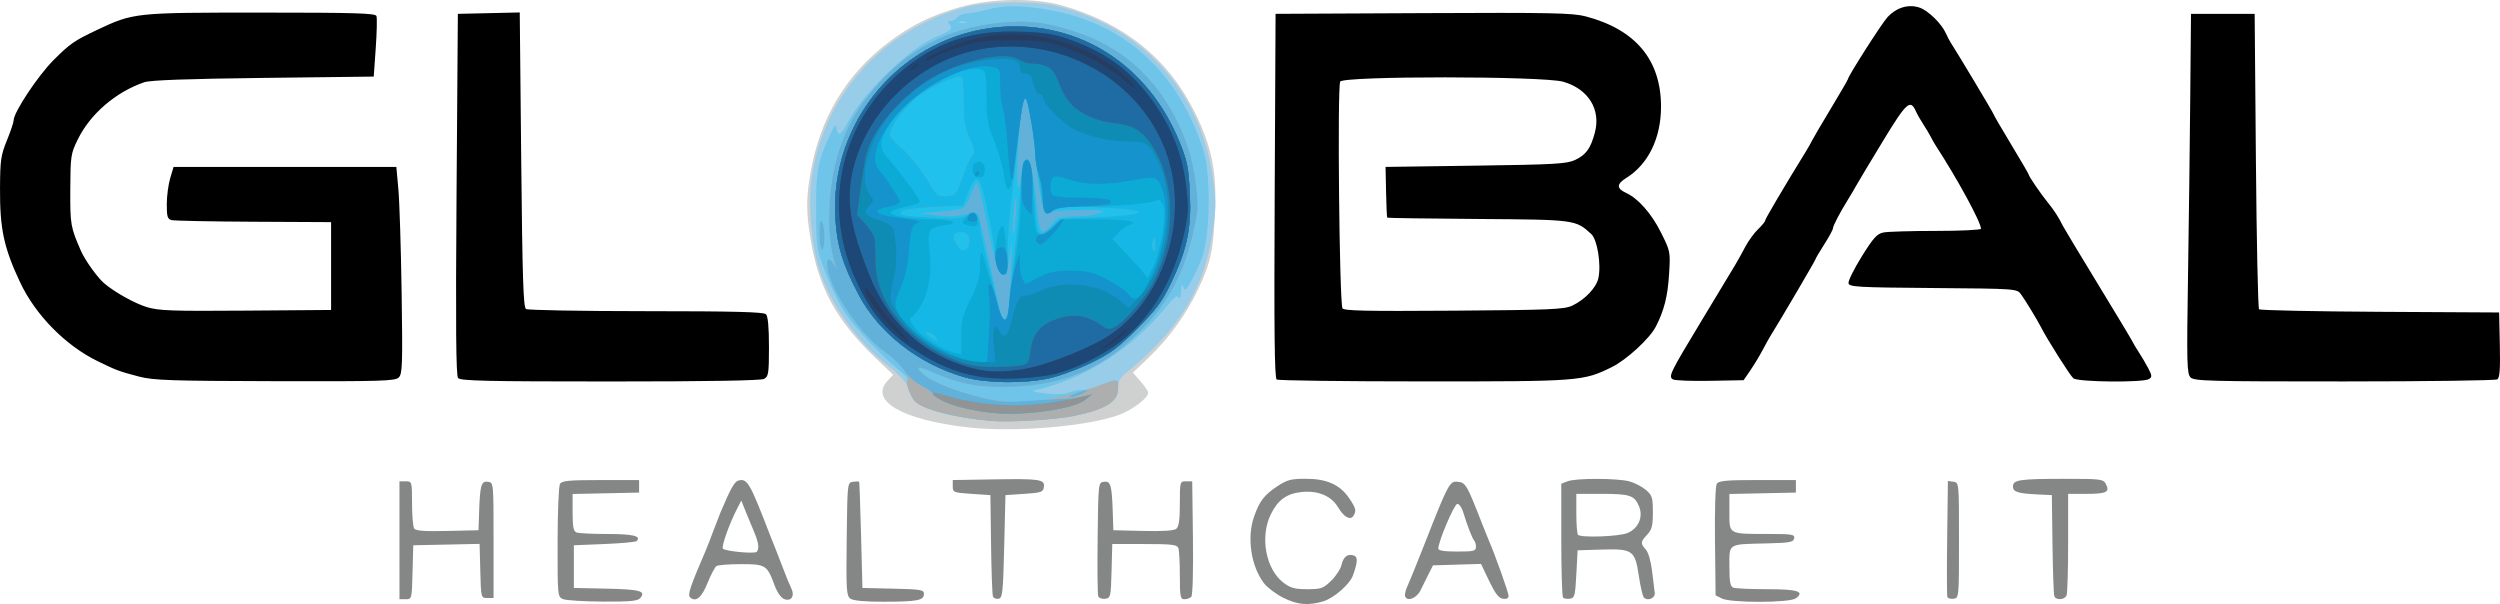
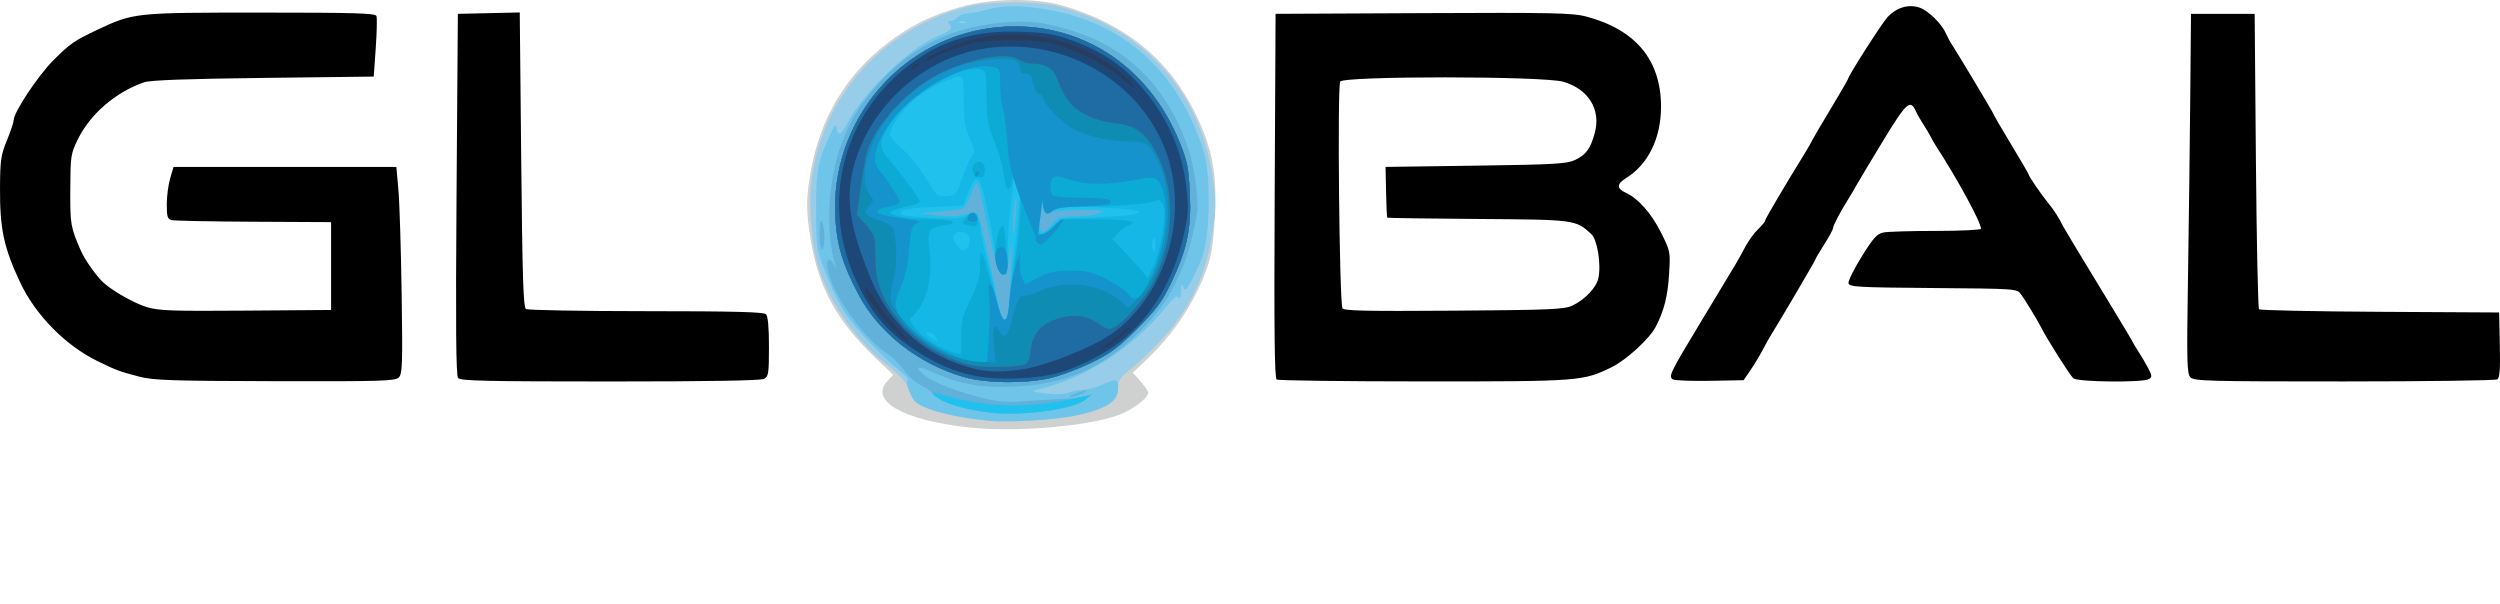
<svg xmlns="http://www.w3.org/2000/svg" id="svg8" version="1.1" viewBox="0 0 351.469 84.922" height="100%" width="100%">
  <defs id="defs2" />
  <g transform="translate(83.739,-166.339)" id="layer1">
    <g transform="translate(-21.472,180.847)" id="g4592">
      <path id="path4628" d="M 73.796,45.571 C 64.533,44.522 59.888,41.814 62.529,39.003 L 63.297,38.185 60.811,35.805 C 55.316,30.545 52.843,26.024 51.692,19.137 51.054,15.324 51.053,13.324 51.688,9.716 53.032,2.083 56.686,-4.028 62.587,-8.507 c 3.247,-2.465 6.029,-3.838 10.152,-5.01 4.307,-1.225 10.397,-1.326 14.251,-0.238 8.874,2.505 15.172,7.643 18.914,15.43 2.184,4.546 2.875,7.977 2.661,13.229 -0.232,5.711 -0.592,7.437 -2.326,11.137 -1.688,3.602 -4.112,6.951 -7.084,9.788 l -2.149,2.051 1.075,1.224 c 0.591,0.673 1.075,1.393 1.075,1.6 0,0.737 -2.183,2.396 -4.09,3.11 -4.383,1.64 -14.745,2.496 -21.27,1.757 z" style="fill:#cfd0d0;stroke-width:0.353" />
      <path id="path4626" d="m 75.624,44.53 c -5.028,-0.515 -8.947,-1.801 -9.651,-3.168 -0.15,-0.291 -0.453,-1.005 -0.674,-1.587 -0.237,-0.625 -1.427,-1.853 -2.904,-2.999 -4.147,-3.216 -7.796,-8.338 -9.442,-13.252 -1.138,-3.398 -1.635,-9.033 -1.131,-12.819 1.567,-11.767 10.033,-21.18 21.811,-24.25 2.927,-0.763 9.599,-0.856 12.47,-0.173 12.037,2.861 20.36,11.905 22.109,24.024 0.513,3.554 0.513,4.228 0.004,7.758 -1.155,8.003 -4.646,13.706 -12.147,19.845 -0.886,0.725 -1.147,1.212 -1.147,2.141 0,1.366 -0.638,2.084 -2.571,2.891 -3.367,1.407 -11.22,2.153 -16.727,1.589 z" style="fill:#98cdea;stroke-width:0.353" />
      <path id="path4624" d="m 77.107,44.674 c -5.312,-0.489 -9.844,-1.679 -10.805,-2.837 -0.714,-0.86 -1.357,-2.944 -0.908,-2.944 0.206,0 -0.329,-0.581 -1.188,-1.291 C 61.033,34.979 57.213,30.785 55.964,28.551 55.257,27.286 54.185,24.929 53.582,23.312 52.543,20.522 52.485,20.102 52.462,15.08 52.435,9.523 52.699,8.117 54.482,4.32 c 0.62,-1.321 0.765,-1.454 0.862,-0.794 0.175,1.194 0.673,0.962 1.518,-0.706 2.158,-4.26 8.866,-10.732 12.704,-12.257 1.797,-0.714 2.156,-1.064 1.681,-1.636 -0.308,-0.372 -0.279,-0.482 0.129,-0.482 0.291,0 0.727,-0.238 0.968,-0.529 0.242,-0.291 0.809,-0.529 1.261,-0.529 0.452,0 1.736,-0.238 2.853,-0.529 2.532,-0.66 4.744,-0.661 8.586,-0.005 10.717,1.829 18.272,8.644 21.86,19.716 1.108,3.419 0.989,12.149 -0.208,15.214 -0.823,2.11 -2.025,4.41 -2.304,4.41 -0.135,0 -0.319,-0.278 -0.407,-0.617 -0.089,-0.34 -0.182,0.018 -0.208,0.794 -0.03,0.929 -0.149,1.249 -0.348,0.936 -0.225,-0.355 -0.647,-0.044 -1.67,1.231 -4.802,5.986 -11.607,10.308 -18.655,11.846 -0.388,0.085 0.326,0.273 1.587,0.419 1.444,0.167 2.661,0.124 3.286,-0.116 0.546,-0.21 1.446,-0.381 1.999,-0.381 0.553,0 1.747,-0.318 2.652,-0.706 2.173,-0.931 2.293,-0.906 2.293,0.474 0,1.895 -1.728,2.973 -6.262,3.906 -2.504,0.515 -9.156,0.916 -11.553,0.695 z M 73.491,-11.435 c -0.243,-0.098 -0.639,-0.098 -0.882,0 -0.243,0.098 -0.044,0.178 0.441,0.178 0.485,0 0.684,-0.08 0.441,-0.178 z" style="fill:#6fc5e9;stroke-width:0.353" />
-       <path id="path4622" d="M 77.107,44.674 C 71.795,44.185 67.264,42.995 66.302,41.837 65.642,41.041 64.972,38.94 65.339,38.817 65.924,38.622 63.97,36.244 62.249,35.055 58.545,32.497 54.031,25.665 54.005,22.577 c -0.007,-0.861 0.512,-0.77 1.01,0.176 0.315,0.598 0.361,0.62 0.187,0.088 -1.49,-4.556 -1.071,-12.383 0.93,-17.381 1.311,-3.275 2.082,-4.588 4.195,-7.149 4.759,-5.766 10.461,-8.828 17.9,-9.612 4.179,-0.44 7.04,-0.053 11.55,1.561 7.129,2.552 12.291,8.066 14.978,15.999 0.9,2.657 1.561,7.513 1.26,9.258 -1.34,7.769 -3.764,12.552 -8.753,17.268 -4.888,4.62 -9.928,6.728 -16.89,7.062 -4.553,0.219 -7.547,-0.286 -11.159,-1.882 -2.278,-1.007 -2.821,-1.057 -2.035,-0.188 1.662,1.836 9.334,4.289 13.413,4.288 2.903,-7.06e-4 7.228,-0.804 10.45,-1.94 4.201,-1.482 3.881,-1.474 3.881,-0.095 0,1.94 -1.693,3.006 -6.262,3.947 -2.504,0.515 -9.156,0.916 -11.553,0.695 z M 52.947,18.343 c 0.004,-1.554 0.106,-2.049 0.347,-1.676 0.452,0.699 0.452,3.881 0,3.881 -0.198,0 -0.35,-0.967 -0.347,-2.205 z" style="fill:#adaeae;stroke-width:0.353" />
      <path id="path4620" d="m 77.989,43.592 c -4.055,-0.281 -8.407,-1.584 -9.067,-2.714 -0.155,-0.265 -0.928,-0.809 -1.717,-1.208 -0.79,-0.399 -1.838,-1.333 -2.329,-2.074 -0.492,-0.742 -1.671,-1.884 -2.621,-2.539 -3.706,-2.554 -8.223,-9.388 -8.249,-12.48 -0.007,-0.861 0.512,-0.77 1.01,0.176 0.315,0.598 0.361,0.62 0.187,0.088 -1.49,-4.556 -1.071,-12.383 0.93,-17.381 1.311,-3.275 2.082,-4.588 4.195,-7.149 4.759,-5.766 10.461,-8.828 17.9,-9.612 4.179,-0.44 7.04,-0.053 11.55,1.561 7.129,2.552 12.291,8.066 14.978,15.999 0.9,2.657 1.561,7.513 1.26,9.258 -1.34,7.769 -3.764,12.552 -8.753,17.268 -4.888,4.62 -9.928,6.728 -16.89,7.062 -4.553,0.219 -7.547,-0.286 -11.159,-1.882 -2.278,-1.007 -2.821,-1.057 -2.035,-0.188 1.001,1.106 4.129,2.481 7.813,3.434 3.132,0.811 3.92,0.885 7.054,0.669 1.94,-0.134 4.322,-0.278 5.292,-0.32 0.97,-0.042 2.24,-0.196 2.822,-0.342 l 1.058,-0.266 -0.882,0.723 c -1.5,1.229 -7.908,2.224 -12.347,1.916 z M 88.925,40.833 c 1.611,-0.62 2.244,-0.611 0.882,0.013 -0.582,0.267 -1.296,0.48 -1.587,0.474 -0.291,-0.006 0.026,-0.225 0.706,-0.486 z M 52.947,18.343 c 0.004,-1.554 0.106,-2.049 0.347,-1.676 0.452,0.699 0.452,3.881 0,3.881 -0.198,0 -0.35,-0.967 -0.347,-2.205 z" style="fill:#62b1db;stroke-width:0.353" />
      <path id="path4618" d="m 77.989,43.592 c -2.625,-0.182 -5.731,-0.845 -7.299,-1.557 -1.695,-0.77 -2.5,-1.646 -1.135,-1.234 7.019,2.116 13.08,2.222 20.781,0.361 l 0.882,-0.213 -0.882,0.725 c -1.498,1.231 -7.904,2.226 -12.347,1.918 z M 73.29,38.509 C 66.883,36.683 61.265,32.285 58.419,26.869 56.215,22.675 55.434,20.136 55.187,16.362 54.274,2.439 64.664,-9.658 78.445,-10.717 c 11.077,-0.851 20.762,5.391 25.116,16.189 1.099,2.725 1.268,3.572 1.447,7.229 0.242,4.941 -0.4,7.943 -2.722,12.741 -1.179,2.436 -2.047,3.595 -4.671,6.238 -2.766,2.786 -3.698,3.476 -6.574,4.865 -1.843,0.89 -4.513,1.862 -5.932,2.159 -3.576,0.749 -8.812,0.662 -11.82,-0.196 z m 6.24,-9.406 c 0.105,-0.728 0.265,-3.387 0.354,-5.909 0.154,-4.335 0.143,-4.435 -0.204,-1.835 -0.294,2.203 -0.478,2.73 -0.926,2.644 -0.684,-0.132 -1.213,-1.867 -2.398,-7.865 -0.498,-2.522 -1.036,-4.724 -1.195,-4.892 -0.159,-0.168 -0.576,0.503 -0.928,1.492 -0.351,0.989 -0.88,1.912 -1.176,2.05 -0.295,0.138 -1.807,0.344 -3.359,0.457 l -2.822,0.206 2.467,0.305 c 1.694,0.21 2.955,0.175 4.025,-0.112 0.857,-0.229 1.676,-0.292 1.818,-0.138 0.143,0.153 0.915,3.374 1.715,7.158 0.8,3.784 1.526,7.078 1.613,7.32 0.31,0.867 0.826,0.418 1.014,-0.882 z M 80.564,15.433 c 0.12,-1.695 0.083,-2.47 -0.094,-1.94 -0.285,0.856 -0.494,5.204 -0.235,4.909 0.071,-0.081 0.219,-1.417 0.329,-2.969 z m 5.131,1.587 c 0.66,-0.893 1.022,-1.058 2.31,-1.058 2.293,0 4.801,-0.406 4.801,-0.777 0,-0.305 -5.954,-0.22 -7.568,0.108 C 84.66,15.411 84.478,15.122 84.104,13.493 83.859,12.426 83.497,9.727 83.3,7.495 82.894,2.902 82.261,-0.618 81.843,-0.618 c -0.37,0 -0.647,2.038 -0.985,7.232 -0.29,4.454 0.011,7.133 0.417,3.707 0.481,-4.058 1.476,-2.821 2.038,2.534 0.5,4.76 0.602,5.224 1.143,5.224 0.251,0 0.808,-0.476 1.239,-1.058 z" style="fill:#20c1ed;stroke-width:0.353" />
-       <path id="path4616" d="m 77.989,43.592 c -2.625,-0.182 -5.731,-0.845 -7.299,-1.557 -1.695,-0.77 -2.5,-1.646 -1.135,-1.234 7.019,2.116 13.08,2.222 20.781,0.361 l 0.882,-0.213 -0.882,0.725 c -1.498,1.231 -7.904,2.226 -12.347,1.918 z M 73.29,38.509 C 66.883,36.683 61.265,32.285 58.419,26.869 56.215,22.675 55.434,20.136 55.187,16.362 54.274,2.439 64.664,-9.658 78.445,-10.717 c 11.077,-0.851 20.762,5.391 25.116,16.189 1.099,2.725 1.268,3.572 1.447,7.229 0.242,4.941 -0.4,7.943 -2.722,12.741 -1.179,2.436 -2.047,3.595 -4.671,6.238 -2.766,2.786 -3.698,3.476 -6.574,4.865 -1.843,0.89 -4.513,1.862 -5.932,2.159 -3.576,0.749 -8.812,0.662 -11.82,-0.196 z m -4.113,-5.782 c -0.245,-0.296 -0.705,-0.534 -1.02,-0.53 -0.428,0.006 -0.351,0.179 0.303,0.681 0.984,0.756 1.398,0.668 0.718,-0.152 z m 10.243,-2.39 c 0.011,-0.049 0.162,-1.676 0.336,-3.616 0.174,-1.94 0.485,-4.877 0.691,-6.526 0.206,-1.649 0.511,-4.955 0.677,-7.346 0.444,-6.388 1.521,-6.714 1.954,-0.592 0.342,4.829 0.56,6.174 1.001,6.174 0.221,0 0.922,-0.503 1.556,-1.118 1.132,-1.097 1.226,-1.12 4.956,-1.226 9.044,-0.256 9.836,-1.13 1.312,-1.449 -4.406,-0.165 -5.183,-0.111 -5.991,0.419 -0.511,0.335 -1.034,0.504 -1.163,0.376 -0.307,-0.305 -1.006,-4.445 -1.458,-8.64 -0.449,-4.159 -1.075,-7.412 -1.428,-7.412 -0.344,0 -0.568,1.351 -1.048,6.35 -0.215,2.231 -0.621,5.753 -0.902,7.825 -0.282,2.073 -0.512,5.287 -0.512,7.144 0,2.79 -0.093,3.375 -0.538,3.375 -0.626,0 -1.226,-1.375 -1.226,-2.811 0,-1.058 -1.052,-6.565 -1.738,-9.095 -0.231,-0.851 -0.618,-1.499 -0.897,-1.499 -0.27,0 -0.801,0.833 -1.18,1.852 l -0.69,1.852 -4.09,0.187 c -2.445,0.112 -4.259,0.355 -4.509,0.606 -0.594,0.594 -0.091,0.7 4.469,0.943 3.283,0.175 4.019,0.116 4.726,-0.38 0.788,-0.552 0.866,-0.548 1.315,0.066 0.263,0.359 0.477,1.081 0.477,1.605 0,0.524 0.413,2.517 0.918,4.43 0.505,1.913 1.132,4.473 1.394,5.689 0.262,1.216 0.573,2.367 0.691,2.558 0.189,0.306 0.845,0.495 0.898,0.259 z M 74.038,19.167 c -0.076,-0.651 -0.344,-0.946 -0.94,-1.03 -1.185,-0.168 -1.619,0.392 -1.086,1.403 0.241,0.457 0.608,0.942 0.815,1.076 0.609,0.395 1.326,-0.462 1.212,-1.449 z m 26.165,0.587 c -0.009,-0.912 -0.081,-1.026 -0.353,-0.559 -0.188,0.323 -0.246,0.839 -0.128,1.147 0.332,0.865 0.493,0.668 0.481,-0.587 z M 73.05,10.455 C 73.535,9.076 74.15,7.686 74.416,7.368 74.833,6.871 74.784,6.529 74.071,4.938 73.386,3.408 73.24,2.487 73.234,-0.353 73.229,-2.85 73.107,-3.793 72.789,-3.793 c -1.052,-9.878e-4 -4.174,1.478 -5.948,2.817 -1.917,1.447 -4.003,4.229 -4.015,5.355 -0.004,0.323 0.589,1.063 1.316,1.645 1.261,1.008 3.19,3.468 4.697,5.991 0.617,1.033 0.848,1.155 2.013,1.058 1.289,-0.107 1.333,-0.16 2.197,-2.617 z" style="fill:#929394;stroke-width:0.353" />
      <path id="path4614" d="M 73.29,38.509 C 66.883,36.683 61.265,32.285 58.419,26.869 56.215,22.675 55.434,20.136 55.187,16.362 54.274,2.439 64.664,-9.658 78.445,-10.717 c 11.077,-0.851 20.762,5.391 25.116,16.189 1.099,2.725 1.268,3.572 1.447,7.229 0.242,4.945 -0.4,7.943 -2.731,12.759 -1.196,2.471 -2.035,3.588 -4.682,6.236 -2.738,2.738 -3.729,3.47 -6.565,4.847 -1.837,0.892 -4.501,1.865 -5.921,2.162 -3.576,0.749 -8.812,0.662 -11.82,-0.196 z m -4.113,-5.782 c -0.245,-0.296 -0.705,-0.534 -1.02,-0.53 -0.428,0.006 -0.351,0.179 0.303,0.681 0.984,0.756 1.398,0.668 0.718,-0.152 z m 10.243,-2.39 c 0.011,-0.049 0.162,-1.676 0.336,-3.616 0.174,-1.94 0.485,-4.877 0.691,-6.526 0.206,-1.649 0.511,-4.955 0.677,-7.346 0.444,-6.388 1.521,-6.714 1.954,-0.592 0.342,4.829 0.56,6.174 1.001,6.174 0.221,0 0.922,-0.503 1.556,-1.118 1.132,-1.097 1.226,-1.12 4.956,-1.226 9.044,-0.256 9.836,-1.13 1.312,-1.449 -4.406,-0.165 -5.183,-0.111 -5.991,0.419 -0.511,0.335 -1.034,0.504 -1.163,0.376 -0.307,-0.305 -1.006,-4.445 -1.458,-8.64 -0.449,-4.159 -1.075,-7.412 -1.428,-7.412 -0.344,0 -0.568,1.351 -1.048,6.35 -0.215,2.231 -0.621,5.753 -0.902,7.825 -0.282,2.073 -0.512,5.287 -0.512,7.144 0,2.79 -0.093,3.375 -0.538,3.375 -0.626,0 -1.226,-1.375 -1.226,-2.811 0,-1.058 -1.052,-6.565 -1.738,-9.095 -0.231,-0.851 -0.618,-1.499 -0.897,-1.499 -0.27,0 -0.801,0.833 -1.18,1.852 l -0.69,1.852 -4.09,0.187 c -2.445,0.112 -4.259,0.355 -4.509,0.606 -0.594,0.594 -0.091,0.7 4.469,0.943 3.283,0.175 4.019,0.116 4.726,-0.38 0.788,-0.552 0.866,-0.548 1.315,0.066 0.263,0.359 0.477,1.081 0.477,1.605 0,0.524 0.413,2.517 0.918,4.43 0.505,1.913 1.132,4.473 1.394,5.689 0.262,1.216 0.573,2.367 0.691,2.558 0.189,0.306 0.845,0.495 0.898,0.259 z M 74.038,19.167 c -0.076,-0.651 -0.344,-0.946 -0.94,-1.03 -1.185,-0.168 -1.619,0.392 -1.086,1.403 0.241,0.457 0.608,0.942 0.815,1.076 0.609,0.395 1.326,-0.462 1.212,-1.449 z m 26.165,0.587 c -0.009,-0.912 -0.081,-1.026 -0.353,-0.559 -0.188,0.323 -0.246,0.839 -0.128,1.147 0.332,0.865 0.493,0.668 0.481,-0.587 z M 73.05,10.455 C 73.535,9.076 74.15,7.686 74.416,7.368 74.833,6.871 74.784,6.529 74.071,4.938 73.386,3.408 73.24,2.487 73.234,-0.353 73.229,-2.85 73.107,-3.793 72.789,-3.793 c -1.052,-9.878e-4 -4.174,1.478 -5.948,2.817 -1.917,1.447 -4.003,4.229 -4.015,5.355 -0.004,0.323 0.589,1.063 1.316,1.645 1.261,1.008 3.19,3.468 4.697,5.991 0.617,1.033 0.848,1.155 2.013,1.058 1.289,-0.107 1.333,-0.16 2.197,-2.617 z" style="fill:#14b7e5;stroke-width:0.353" />
      <path id="path4612" d="M 73.29,38.509 C 66.883,36.683 61.265,32.285 58.419,26.869 56.215,22.675 55.434,20.136 55.187,16.362 54.274,2.439 64.664,-9.658 78.445,-10.717 c 11.077,-0.851 20.762,5.391 25.116,16.189 1.099,2.725 1.268,3.572 1.447,7.229 0.242,4.945 -0.4,7.943 -2.731,12.759 -1.196,2.471 -2.035,3.588 -4.682,6.236 -2.738,2.738 -3.729,3.47 -6.565,4.847 -1.837,0.892 -4.501,1.865 -5.921,2.162 -3.576,0.749 -8.812,0.662 -11.82,-0.196 z m -0.416,-5.702 c 0,-2.236 0.166,-2.9 1.323,-5.282 1.055,-2.172 1.323,-3.131 1.323,-4.733 0,-2.327 0.174,-2.31 0.862,0.084 0.273,0.95 0.836,2.919 1.251,4.374 1.227,4.299 1.702,4.284 2.143,-0.069 0.163,-1.611 0.551,-4.438 0.862,-6.281 0.311,-1.843 0.601,-5.336 0.645,-7.761 0.086,-4.744 0.36,-5.857 1.17,-4.749 0.294,0.402 0.475,1.615 0.475,3.177 0,1.39 0.102,3.502 0.227,4.695 0.201,1.928 0.312,2.168 1,2.168 0.425,0 1.198,-0.476 1.716,-1.058 l 0.943,-1.058 h 4.915 c 4.501,0 6.322,0.337 4.665,0.863 -0.36,0.114 -1.018,0.594 -1.461,1.066 l -0.806,0.858 1.776,1.87 c 0.977,1.028 2.089,2.259 2.47,2.736 l 0.694,0.866 0.778,-1.525 c 1.074,-2.105 1.945,-7.312 1.444,-8.63 -0.29,-0.763 -0.523,-0.935 -0.992,-0.731 -1.028,0.448 -5.326,0.818 -9.757,0.841 -3.336,0.017 -4.334,0.138 -4.828,0.586 -0.936,0.847 -1.371,0.305 -1.388,-1.731 -0.009,-1.007 -0.244,-2.466 -0.524,-3.242 C 83.52,9.365 83.289,8.076 83.286,7.277 83.283,6.478 83.036,4.421 82.737,2.706 81.874,-2.246 81.717,-2.042 80.793,5.238 80.401,8.323 79.996,11.125 79.893,11.464 79.531,12.656 79.096,12.062 78.858,10.053 78.726,8.937 78.13,6.834 77.534,5.379 76.576,3.04 76.447,2.313 76.426,-0.887 76.404,-4.078 76.325,-4.531 75.754,-4.713 73.014,-5.584 65.851,-1.455 63.096,2.583 61.264,5.267 61.177,6.171 62.596,7.781 c 1.689,1.916 4.457,5.67 4.457,6.044 0,0.178 -0.87,0.505 -1.934,0.725 -1.064,0.221 -2.02,0.541 -2.126,0.711 -0.323,0.522 2.32,1.049 5.295,1.057 3.336,0.009 4.574,0.492 2.181,0.85 -2.192,0.329 -2.4,0.685 -2.057,3.531 0.373,3.102 -0.098,5.98 -1.288,7.864 -0.524,0.83 -1.072,1.509 -1.218,1.509 -0.506,0.001 -0.259,0.658 0.655,1.744 1.068,1.27 3.589,2.827 5.195,3.21 0.615,0.146 1.118,0.282 1.118,0.302 z m 5.073,-9.701 c -0.647,-1.662 0.104,-6.538 0.879,-5.709 0.079,0.084 0.257,1.621 0.396,3.416 0.224,2.885 0.187,3.263 -0.322,3.263 -0.316,0 -0.745,-0.437 -0.953,-0.97 z m -4.279,-5.976 c -0.779,-0.204 -0.773,-0.325 0.061,-1.22 0.804,-0.863 1.438,-0.598 1.438,0.602 0,0.843 -0.247,0.945 -1.499,0.618 z m 1.587,-6.749 c -0.945,-0.134 -1.13,-1.721 -0.241,-2.062 0.757,-0.29 1.29,0.329 1.15,1.338 -0.089,0.641 -0.301,0.81 -0.91,0.724 z" style="fill:#0babd6;stroke-width:0.353" />
-       <path id="path4610" d="M 73.29,38.509 C 66.883,36.683 61.265,32.285 58.419,26.869 56.215,22.675 55.434,20.136 55.187,16.362 54.274,2.439 64.664,-9.658 78.445,-10.717 c 11.077,-0.851 20.762,5.391 25.116,16.189 1.099,2.725 1.268,3.572 1.447,7.229 0.242,4.945 -0.4,7.943 -2.731,12.759 -1.196,2.471 -2.035,3.588 -4.682,6.236 -2.738,2.738 -3.729,3.47 -6.565,4.847 -1.837,0.892 -4.501,1.865 -5.921,2.162 -3.576,0.749 -8.812,0.662 -11.82,-0.196 z m 3.474,-5.807 c 0.139,-2.046 0.151,-4.495 0.025,-5.442 -0.345,-2.599 0.318,-2.429 0.98,0.251 0.974,3.946 1.633,3.952 1.894,0.017 0.094,-1.414 0.46,-3.443 0.813,-4.511 l 0.642,-1.94 -0.018,1.446 c -0.01,0.795 0.161,1.78 0.379,2.188 l 0.397,0.742 1.848,-0.947 c 1.515,-0.776 2.326,-0.948 4.499,-0.954 2.293,-0.006 2.97,0.15 5.014,1.155 1.299,0.639 2.695,1.585 3.102,2.102 1.005,1.277 1.611,0.845 3.185,-2.269 1.89,-3.737 2.662,-9.253 1.7,-12.143 -0.706,-2.121 -0.904,-2.196 -4.174,-1.575 -3.789,0.719 -6.8,0.684 -9.085,-0.106 -1.268,-0.438 -1.953,-0.522 -2.205,-0.271 -0.503,0.503 -0.459,2.241 0.065,2.564 0.236,0.146 2.049,0.274 4.027,0.285 3.434,0.019 4.444,0.232 3.863,0.814 -0.145,0.146 -1.878,0.319 -3.851,0.385 -2.561,0.086 -3.758,0.272 -4.182,0.652 -0.91,0.813 -1.344,0.252 -1.361,-1.763 C 84.315,12.376 84.079,10.917 83.8,10.141 83.52,9.365 83.289,8.076 83.286,7.277 83.283,6.478 83.036,4.421 82.737,2.706 81.878,-2.221 81.72,-2.028 80.806,5.061 c -0.385,2.988 -0.7,5.5 -0.7,5.58 -2.18e-4,0.081 -0.091,0.057 -0.201,-0.054 C 79.794,10.477 79.565,8.419 79.394,6.014 79.224,3.609 78.917,1.202 78.713,0.665 78.509,0.128 78.342,-1.33 78.342,-2.575 c 0,-2.137 -0.051,-2.276 -0.907,-2.491 -3.815,-0.958 -11.561,3.341 -14.858,8.246 -1.84,2.737 -2.308,5.023 -1.268,6.188 0.957,1.071 2.922,4.09 2.922,4.489 0,0.181 -0.437,0.426 -0.97,0.544 -1.942,0.432 -2.241,0.57 -2.109,0.974 0.075,0.229 1.528,0.587 3.283,0.809 2.244,0.284 2.919,0.473 2.35,0.66 -0.897,0.294 -1.012,0.683 -1.305,4.385 -0.134,1.691 -0.532,3.344 -1.122,4.66 -1.161,2.587 -0.983,3.314 1.39,5.683 2.599,2.594 6.902,4.703 9.827,4.816 l 0.936,0.036 z m 1.217,-9.531 c -0.514,-1.351 -0.416,-2.617 0.221,-2.862 0.775,-0.297 1.187,0.486 1.194,2.267 0.006,1.742 -0.842,2.099 -1.414,0.594 z m 5.477,-3.681 c -0.316,-0.512 0.12,-1.058 0.844,-1.058 0.345,0 1.051,-0.476 1.569,-1.058 0.519,-0.582 1.114,-1.058 1.322,-1.058 0.513,0 -2.567,3.492 -3.098,3.512 -0.231,0.009 -0.518,-0.143 -0.638,-0.337 z m -9.634,-3.44 c 0.065,-0.34 0.353,-0.617 0.638,-0.617 0.286,0 0.573,0.278 0.638,0.617 0.083,0.433 -0.107,0.617 -0.638,0.617 -0.531,0 -0.722,-0.184 -0.638,-0.617 z m 8.233,-1.134 c -0.567,-0.628 -0.698,-1.288 -0.706,-3.549 -0.006,-1.645 0.157,-2.944 0.399,-3.186 0.775,-0.776 1.211,0.917 1.104,4.293 l -0.101,3.212 z M 74.814,9.965 c 0,-0.194 0.168,-0.353 0.374,-0.353 0.205,0 0.275,0.159 0.156,0.353 -0.12,0.194 -0.288,0.353 -0.374,0.353 -0.086,0 -0.156,-0.159 -0.156,-0.353 z" style="fill:#1493cc;stroke-width:0.353" />
+       <path id="path4610" d="M 73.29,38.509 C 66.883,36.683 61.265,32.285 58.419,26.869 56.215,22.675 55.434,20.136 55.187,16.362 54.274,2.439 64.664,-9.658 78.445,-10.717 c 11.077,-0.851 20.762,5.391 25.116,16.189 1.099,2.725 1.268,3.572 1.447,7.229 0.242,4.945 -0.4,7.943 -2.731,12.759 -1.196,2.471 -2.035,3.588 -4.682,6.236 -2.738,2.738 -3.729,3.47 -6.565,4.847 -1.837,0.892 -4.501,1.865 -5.921,2.162 -3.576,0.749 -8.812,0.662 -11.82,-0.196 z m 3.474,-5.807 c 0.139,-2.046 0.151,-4.495 0.025,-5.442 -0.345,-2.599 0.318,-2.429 0.98,0.251 0.974,3.946 1.633,3.952 1.894,0.017 0.094,-1.414 0.46,-3.443 0.813,-4.511 l 0.642,-1.94 -0.018,1.446 c -0.01,0.795 0.161,1.78 0.379,2.188 l 0.397,0.742 1.848,-0.947 c 1.515,-0.776 2.326,-0.948 4.499,-0.954 2.293,-0.006 2.97,0.15 5.014,1.155 1.299,0.639 2.695,1.585 3.102,2.102 1.005,1.277 1.611,0.845 3.185,-2.269 1.89,-3.737 2.662,-9.253 1.7,-12.143 -0.706,-2.121 -0.904,-2.196 -4.174,-1.575 -3.789,0.719 -6.8,0.684 -9.085,-0.106 -1.268,-0.438 -1.953,-0.522 -2.205,-0.271 -0.503,0.503 -0.459,2.241 0.065,2.564 0.236,0.146 2.049,0.274 4.027,0.285 3.434,0.019 4.444,0.232 3.863,0.814 -0.145,0.146 -1.878,0.319 -3.851,0.385 -2.561,0.086 -3.758,0.272 -4.182,0.652 -0.91,0.813 -1.344,0.252 -1.361,-1.763 c -0.385,2.988 -0.7,5.5 -0.7,5.58 -2.18e-4,0.081 -0.091,0.057 -0.201,-0.054 C 79.794,10.477 79.565,8.419 79.394,6.014 79.224,3.609 78.917,1.202 78.713,0.665 78.509,0.128 78.342,-1.33 78.342,-2.575 c 0,-2.137 -0.051,-2.276 -0.907,-2.491 -3.815,-0.958 -11.561,3.341 -14.858,8.246 -1.84,2.737 -2.308,5.023 -1.268,6.188 0.957,1.071 2.922,4.09 2.922,4.489 0,0.181 -0.437,0.426 -0.97,0.544 -1.942,0.432 -2.241,0.57 -2.109,0.974 0.075,0.229 1.528,0.587 3.283,0.809 2.244,0.284 2.919,0.473 2.35,0.66 -0.897,0.294 -1.012,0.683 -1.305,4.385 -0.134,1.691 -0.532,3.344 -1.122,4.66 -1.161,2.587 -0.983,3.314 1.39,5.683 2.599,2.594 6.902,4.703 9.827,4.816 l 0.936,0.036 z m 1.217,-9.531 c -0.514,-1.351 -0.416,-2.617 0.221,-2.862 0.775,-0.297 1.187,0.486 1.194,2.267 0.006,1.742 -0.842,2.099 -1.414,0.594 z m 5.477,-3.681 c -0.316,-0.512 0.12,-1.058 0.844,-1.058 0.345,0 1.051,-0.476 1.569,-1.058 0.519,-0.582 1.114,-1.058 1.322,-1.058 0.513,0 -2.567,3.492 -3.098,3.512 -0.231,0.009 -0.518,-0.143 -0.638,-0.337 z m -9.634,-3.44 c 0.065,-0.34 0.353,-0.617 0.638,-0.617 0.286,0 0.573,0.278 0.638,0.617 0.083,0.433 -0.107,0.617 -0.638,0.617 -0.531,0 -0.722,-0.184 -0.638,-0.617 z m 8.233,-1.134 c -0.567,-0.628 -0.698,-1.288 -0.706,-3.549 -0.006,-1.645 0.157,-2.944 0.399,-3.186 0.775,-0.776 1.211,0.917 1.104,4.293 l -0.101,3.212 z M 74.814,9.965 c 0,-0.194 0.168,-0.353 0.374,-0.353 0.205,0 0.275,0.159 0.156,0.353 -0.12,0.194 -0.288,0.353 -0.374,0.353 -0.086,0 -0.156,-0.159 -0.156,-0.353 z" style="fill:#1493cc;stroke-width:0.353" />
      <path id="path4608" d="M 73.29,38.509 C 66.883,36.683 61.265,32.285 58.419,26.869 56.215,22.675 55.434,20.136 55.187,16.362 54.274,2.439 64.664,-9.658 78.445,-10.717 c 11.077,-0.851 20.762,5.391 25.116,16.189 1.099,2.725 1.268,3.572 1.447,7.229 0.242,4.945 -0.4,7.943 -2.731,12.759 -1.196,2.471 -2.035,3.588 -4.682,6.236 -2.738,2.738 -3.729,3.47 -6.565,4.847 -1.837,0.892 -4.501,1.865 -5.921,2.162 -3.576,0.749 -8.812,0.662 -11.82,-0.196 z m 4.17,-4.555 c -0.255,-2.541 0.098,-3.229 0.894,-1.741 0.593,1.108 1.229,0.321 1.759,-2.173 0.445,-2.095 1.171,-3.327 1.751,-2.969 0.16,0.099 1.139,-0.216 2.176,-0.699 3.556,-1.656 8.759,-0.899 11.504,1.673 l 0.798,0.747 1.205,-1.168 C 101.897,23.408 103.342,13.762 100.482,8.025 99.268,5.587 98.945,5.379 96.39,5.379 c -3.01,0 -6.581,-0.91 -8.346,-2.128 -1.683,-1.161 -3.704,-3.387 -3.704,-4.08 0,-0.272 -0.187,-0.455 -0.416,-0.407 -0.358,0.076 -0.741,-0.706 -1.209,-2.469 -0.064,-0.243 -0.44,-0.441 -0.834,-0.441 -0.466,0 -0.717,-0.232 -0.717,-0.662 0,-1.247 -0.89,-1.567 -3.8,-1.365 -4.811,0.334 -9.179,2.371 -12.833,5.984 -2.394,2.367 -3.436,3.933 -4.478,6.728 -0.967,2.596 -1.001,5.17 -0.082,6.298 0.671,0.823 0.671,0.841 -0.037,1.6 -0.922,0.989 -0.67,1.342 1.462,2.05 0.973,0.323 1.819,0.842 1.915,1.174 0.459,1.588 0.562,4.656 0.209,6.239 -0.809,3.625 -0.808,3.635 0.113,5.207 2.411,4.114 7.628,7.236 12.187,7.293 l 1.888,0.024 z" style="fill:#0e8cb3;stroke-width:0.353" />
      <path id="path4606" d="M 73.29,38.509 C 66.883,36.683 61.265,32.285 58.419,26.869 56.215,22.675 55.434,20.136 55.187,16.362 54.274,2.439 64.664,-9.658 78.445,-10.717 c 11.077,-0.851 20.762,5.391 25.116,16.189 1.099,2.725 1.268,3.572 1.447,7.229 0.242,4.945 -0.4,7.943 -2.731,12.759 -1.196,2.471 -2.035,3.588 -4.682,6.236 -2.738,2.738 -3.729,3.47 -6.565,4.847 -1.837,0.892 -4.501,1.865 -5.921,2.162 -3.576,0.749 -8.812,0.662 -11.82,-0.196 z m 8.227,-1.696 c 0.756,-0.21 0.915,-0.513 1.112,-2.114 0.297,-2.414 1.516,-3.742 4.134,-4.503 2.149,-0.625 3.936,-0.311 5.807,1.019 0.88,0.626 1.104,0.654 1.886,0.235 1.467,-0.785 4.458,-4.276 5.507,-6.426 C 103.147,18.494 102.987,10.852 99.558,5.747 98.274,3.835 96.959,3.073 94.507,2.82 92.042,2.565 89.696,1.561 88.435,0.22 87.545,-0.727 87.167,-1.408 86.157,-3.889 85.724,-4.951 84.538,-5.557 82.893,-5.557 c -0.576,0 -1.446,-0.261 -1.932,-0.579 -2.002,-1.311 -8.754,0.265 -13.009,3.037 -3.797,2.474 -7.37,6.734 -8.343,9.948 -0.196,0.647 -0.59,2.899 -0.875,5.004 l -0.519,3.827 1.244,1.377 c 0.728,0.806 1.263,1.779 1.29,2.346 0.025,0.533 0.065,2.001 0.088,3.262 0.102,5.479 4.906,11.123 11.578,13.601 1.71,0.635 2.916,0.822 5.222,0.809 1.649,-0.009 3.395,-0.127 3.881,-0.262 z" style="fill:#6d6d6f;stroke-width:0.353" />
      <path id="path4604" d="M 73.29,38.509 C 66.883,36.683 61.265,32.285 58.419,26.869 56.215,22.675 55.434,20.136 55.187,16.362 54.274,2.439 64.664,-9.658 78.445,-10.717 c 11.077,-0.851 20.762,5.391 25.116,16.189 1.099,2.725 1.268,3.572 1.447,7.229 0.242,4.945 -0.4,7.943 -2.731,12.759 -1.196,2.471 -2.035,3.588 -4.682,6.236 -2.738,2.738 -3.729,3.47 -6.565,4.847 -1.837,0.892 -4.501,1.865 -5.921,2.162 -3.576,0.749 -8.812,0.662 -11.82,-0.196 z m 8.227,-1.696 c 0.756,-0.21 0.915,-0.513 1.112,-2.114 0.297,-2.414 1.516,-3.742 4.134,-4.503 2.149,-0.625 3.936,-0.311 5.807,1.019 0.88,0.626 1.104,0.654 1.886,0.235 1.467,-0.785 4.458,-4.276 5.507,-6.426 C 103.147,18.494 102.987,10.852 99.558,5.747 98.274,3.835 96.959,3.073 94.507,2.82 92.042,2.565 89.696,1.561 88.435,0.22 87.545,-0.727 87.167,-1.408 86.157,-3.889 85.724,-4.951 84.538,-5.557 82.893,-5.557 c -0.576,0 -1.446,-0.261 -1.932,-0.579 -2.002,-1.311 -8.754,0.265 -13.009,3.037 -3.797,2.474 -7.37,6.734 -8.343,9.948 -0.196,0.647 -0.59,2.899 -0.875,5.004 l -0.519,3.827 1.244,1.377 c 0.728,0.806 1.263,1.779 1.29,2.346 0.025,0.533 0.065,2.001 0.088,3.262 0.102,5.479 4.906,11.123 11.578,13.601 1.71,0.635 2.916,0.822 5.222,0.809 1.649,-0.009 3.395,-0.127 3.881,-0.262 z" style="fill:#1f6ba3;stroke-width:0.353" />
-       <path id="path4602" d="M 76.225,38.551 C 73.158,38.172 70.434,37.195 67.486,35.413 62.62,32.473 60.197,29.705 57.874,24.429 53.27,13.974 56.124,2.213 64.999,-4.936 c 4.727,-3.808 9.74,-5.375 16.342,-5.11 3.632,0.146 4.67,0.331 7.308,1.3 3.804,1.398 6.836,3.401 9.25,6.111 3.802,4.268 5.996,9.052 6.604,14.401 0.358,3.146 0.323,3.762 -0.391,6.912 -1.391,6.139 -4.51,11.398 -8.751,14.758 -2.337,1.852 -6.276,3.829 -9.085,4.561 -2.522,0.657 -7.148,0.912 -10.05,0.554 z m 4.888,-1.075 c 2.7,-0.351 7.522,-2.076 11.163,-3.994 C 100.584,29.104 104.984,17.448 101.98,7.774 98.596,-3.125 86.705,-9.881 75.102,-7.497 66.847,-5.8 59.778,0.932 57.71,9.069 56.589,13.476 57.177,17.325 60.057,24.429 c 2.352,5.802 6.49,9.98 11.918,12.031 3.413,1.29 5.361,1.506 9.139,1.016 z" style="fill:#4d4d4f;stroke-width:0.353" />
      <path id="path4600" d="M 76.225,38.551 C 73.158,38.172 70.434,37.195 67.486,35.413 62.62,32.473 60.197,29.705 57.874,24.429 53.27,13.974 56.124,2.213 64.999,-4.936 c 4.727,-3.808 9.74,-5.375 16.342,-5.11 3.632,0.146 4.67,0.331 7.308,1.3 3.804,1.398 6.836,3.401 9.25,6.111 3.802,4.268 5.996,9.052 6.604,14.401 0.358,3.146 0.323,3.762 -0.391,6.912 -1.391,6.139 -4.51,11.398 -8.751,14.758 -2.337,1.852 -6.276,3.829 -9.085,4.561 -2.522,0.657 -7.148,0.912 -10.05,0.554 z m 4.888,-1.075 c 2.7,-0.351 7.522,-2.076 11.163,-3.994 C 100.584,29.104 104.984,17.448 101.98,7.774 98.596,-3.125 86.705,-9.881 75.102,-7.497 66.847,-5.8 59.778,0.932 57.71,9.069 56.589,13.476 57.177,17.325 60.057,24.429 c 2.352,5.802 6.49,9.98 11.918,12.031 3.413,1.29 5.361,1.506 9.139,1.016 z" style="fill:#1d4776;stroke-width:0.353" />
      <path id="path4598" d="m 92.797,34.41 c 0.48,-0.348 1.354,-1.034 1.94,-1.523 1.901,-1.587 2.517,-1.872 1.02,-0.473 -0.802,0.75 -1.992,1.648 -2.646,1.996 -1.143,0.608 -1.155,0.608 -0.315,0 z M 62.803,31.189 c -2.141,-2.227 -3.816,-4.809 -3.395,-5.231 0.097,-0.097 0.759,0.732 1.469,1.843 0.711,1.111 2.097,2.871 3.079,3.91 0.983,1.039 1.647,1.889 1.476,1.889 -0.171,0 -1.355,-1.085 -2.63,-2.412 z M 95.275,-3.646 c -2.169,-1.776 -5.806,-3.634 -8.996,-4.596 -1.586,-0.478 -3.222,-0.631 -6.526,-0.61 -3.805,0.025 -4.797,0.159 -7.232,0.977 -1.552,0.522 -3.193,1.19 -3.647,1.485 -0.453,0.295 -0.915,0.445 -1.026,0.334 -0.286,-0.286 4.285,-2.307 6.606,-2.921 6.269,-1.658 13.487,-0.36 19.261,3.464 1.209,0.801 2.536,1.912 2.948,2.469 0.412,0.557 0.705,1.007 0.65,1 -0.054,-0.007 -0.972,-0.729 -2.039,-1.603 z M 66.074,-5.056 c 0.335,-0.35 0.685,-0.56 0.778,-0.467 0.093,0.093 -0.181,0.379 -0.609,0.636 -0.743,0.446 -0.751,0.439 -0.169,-0.169 z" style="fill:#273c5e;stroke-width:0.353" />
    </g>
-     <path id="path4570" d="m 96.658,250.371 c -1.014,-0.505 -2.236,-1.433 -2.716,-2.063 -1.799,-2.359 -2.402,-6.393 -1.39,-9.299 0.765,-2.198 1.439,-3.085 3.258,-4.29 1.405,-0.93 1.93,-1.07 4.038,-1.07 2.948,0 4.796,0.828 6.087,2.729 0.958,1.409 1.046,1.777 0.596,2.487 -0.43,0.678 -1.343,0.166 -2.153,-1.207 -0.933,-1.581 -2.793,-2.372 -5.061,-2.155 -2.13,0.205 -3.374,1.088 -4.379,3.107 -1.574,3.163 -0.742,7.736 1.753,9.639 0.998,0.761 1.585,0.923 3.351,0.923 1.955,0 2.248,-0.104 3.369,-1.192 0.675,-0.656 1.334,-1.674 1.463,-2.264 0.248,-1.131 0.903,-1.595 1.777,-1.259 0.527,0.202 0.47,0.997 -0.201,2.822 -0.451,1.225 -2.681,3.158 -4.154,3.599 -2.107,0.631 -3.625,0.494 -5.637,-0.508 z m -101.218,0.202 c -0.789,-0.317 -0.794,-0.362 -0.788,-8.003 0.003,-4.226 0.156,-7.922 0.339,-8.213 0.273,-0.433 1.317,-0.529 5.727,-0.529 H 6.111 v 0.882 0.882 l -4.674,0.098 -4.674,0.098 v 2.598 c 0,2.043 0.119,2.644 0.558,2.812 0.307,0.118 2.282,0.214 4.389,0.214 3.549,0 4.751,0.294 4.056,0.994 -0.132,0.133 -2.172,0.32 -4.533,0.417 l -4.294,0.176 v 2.999 2.999 l 4.58,0.099 c 4.708,0.102 5.577,0.338 4.781,1.297 -0.368,0.444 -1.338,0.54 -5.259,0.522 -2.644,-0.012 -5.165,-0.166 -5.601,-0.341 z m 31.083,-0.006 c -0.466,-0.175 -0.995,-0.936 -1.383,-1.986 -1.034,-2.8 -1.253,-2.937 -4.708,-2.931 -1.668,0.003 -3.215,0.122 -3.438,0.265 -0.223,0.143 -0.789,1.211 -1.256,2.375 -0.844,2.102 -1.695,2.782 -2.487,1.99 -0.338,-0.338 0.089,-1.594 2.238,-6.575 0.167,-0.388 0.631,-1.579 1.029,-2.646 0.399,-1.067 0.859,-2.258 1.022,-2.646 1.422,-3.379 1.981,-4.375 2.536,-4.52 1.246,-0.326 1.599,0.285 4.45,7.695 0.299,0.776 0.678,1.729 0.844,2.117 0.165,0.388 0.627,1.579 1.026,2.646 0.399,1.067 0.897,2.28 1.107,2.696 0.535,1.057 -0.001,1.889 -0.98,1.521 z m -3.655,-7.4 c 0,-0.37 -0.224,-1.194 -0.498,-1.831 -0.274,-0.637 -0.812,-1.938 -1.196,-2.891 l -0.698,-1.733 -0.53,1.027 c -1.14,2.209 -2.275,5.372 -2.055,5.728 0.211,0.342 4.09,0.738 4.712,0.482 0.146,-0.06 0.265,-0.412 0.265,-0.782 z m 12.937,7.329 c -0.544,-0.398 -0.594,-1.228 -0.508,-8.378 0.095,-7.93 0.096,-7.937 0.889,-8.05 0.437,-0.062 0.825,-0.062 0.864,0 0.039,0.062 0.158,3.446 0.265,7.521 l 0.195,7.408 4.322,0.099 c 3.936,0.09 4.322,0.157 4.322,0.753 0,0.902 -0.921,1.078 -5.665,1.084 -2.714,0.003 -4.28,-0.143 -4.681,-0.437 z m 122.53,-0.015 -0.882,-0.446 -0.087,-7.575 c -0.05,-4.385 0.056,-7.797 0.251,-8.104 0.276,-0.433 1.322,-0.529 5.731,-0.529 h 5.393 v 0.882 0.882 l -4.674,0.098 -4.674,0.098 v 2.594 c 0,3.113 -0.171,3.018 5.406,3.025 3.445,0.004 3.807,0.065 3.7,0.622 -0.102,0.534 -0.616,0.629 -3.818,0.705 -5.587,0.132 -5.288,-0.051 -5.288,3.233 0,2.208 0.115,2.822 0.558,2.992 0.307,0.118 2.441,0.214 4.742,0.214 4.306,0 5.344,0.331 4.035,1.288 -0.876,0.641 -9.134,0.656 -10.393,0.019 z m -185.914,-8.187 v -8.29 h 0.882 c 0.873,0 0.882,0.031 0.887,3.087 0.003,1.698 0.135,3.29 0.292,3.539 0.214,0.337 1.4,0.427 4.669,0.353 l 4.382,-0.1 0.089,-2.646 c 0.126,-3.723 0.299,-4.303 1.246,-4.168 0.781,0.111 0.781,0.118 0.781,8.225 v 8.114 h -0.882 c -0.88,0 -0.882,-0.008 -0.982,-3.803 l -0.1,-3.803 -4.662,0.098 -4.662,0.098 -0.1,3.792 c -0.1,3.769 -0.105,3.792 -0.97,3.792 h -0.87 z m 83.433,7.875 c -0.095,-0.257 -0.214,-3.563 -0.264,-7.346 l -0.091,-6.879 -2.646,-0.176 c -2.54,-0.169 -2.646,-0.212 -2.646,-1.058 v -0.882 l 5.644,-0.094 c 6.644,-0.111 7.321,-0.009 7.167,1.077 -0.101,0.708 -0.358,0.798 -2.757,0.958 l -2.646,0.176 -0.176,7.228 c -0.159,6.526 -0.236,7.239 -0.795,7.346 -0.34,0.065 -0.696,-0.091 -0.791,-0.348 z m 14.807,-0.01 c -0.1,-0.261 -0.139,-3.963 -0.087,-8.227 0.095,-7.701 0.1,-7.753 0.877,-7.864 0.947,-0.135 1.121,0.445 1.246,4.168 l 0.089,2.646 4.183,0.1 c 2.783,0.066 4.348,-0.037 4.674,-0.308 0.352,-0.292 0.491,-1.294 0.491,-3.539 0,-3.093 0.011,-3.132 0.869,-3.132 h 0.869 l 0.101,7.956 c 0.06,4.701 -0.036,8.093 -0.234,8.29 -0.184,0.184 -0.621,0.335 -0.97,0.335 -0.567,0 -0.635,-0.358 -0.635,-3.323 0,-1.827 -0.096,-3.574 -0.214,-3.881 -0.18,-0.469 -0.939,-0.558 -4.751,-0.558 h -4.536 l -0.1,3.792 c -0.096,3.632 -0.134,3.797 -0.895,3.905 -0.437,0.062 -0.877,-0.1 -0.977,-0.361 z m 43.147,0.018 c -0.082,-0.245 0.046,-0.85 0.284,-1.343 0.238,-0.493 1.305,-3.119 2.371,-5.836 3.399,-8.664 3.609,-9.061 4.722,-8.932 1.149,0.134 1.276,0.351 3.454,5.933 0.341,0.873 0.756,1.905 0.924,2.293 0.918,2.125 2.786,7.366 2.786,7.816 0,0.341 -0.277,0.484 -0.794,0.411 -0.59,-0.084 -1.087,-0.727 -1.938,-2.507 l -1.144,-2.394 -3.374,0.101 -3.374,0.101 -0.625,1.235 c -0.344,0.679 -0.856,1.711 -1.139,2.293 -0.531,1.095 -1.891,1.618 -2.154,0.828 z m 9.954,-6.943 c 0,-0.356 -0.109,-0.756 -0.242,-0.889 -0.259,-0.259 -0.991,-2.147 -1.56,-4.021 -0.191,-0.631 -0.558,-1.147 -0.814,-1.147 -0.426,0 -2.676,5.281 -2.676,6.28 0,0.291 0.824,0.423 2.646,0.423 2.33,0 2.646,-0.077 2.646,-0.647 z m 12.245,7.129 c -0.138,-0.138 -0.25,-3.799 -0.25,-8.137 v -7.887 l 0.905,-0.344 c 1.198,-0.455 7.036,-0.437 8.708,0.027 0.727,0.202 1.759,0.743 2.293,1.202 0.874,0.752 0.971,1.063 0.971,3.13 0,1.895 -0.139,2.443 -0.794,3.14 -0.952,1.013 -0.974,1.251 -0.195,2.111 0.351,0.388 0.714,1.639 0.879,3.026 0.154,1.301 0.321,2.677 0.372,3.057 0.098,0.74 -0.977,1.203 -1.524,0.656 -0.168,-0.168 -0.489,-1.542 -0.714,-3.054 -0.536,-3.601 -0.858,-3.825 -5.303,-3.688 l -3.304,0.102 -0.176,3.351 c -0.16,3.037 -0.244,3.361 -0.896,3.454 -0.396,0.057 -0.833,-0.01 -0.97,-0.147 z m 9.049,-9.085 c 1.554,-0.649 2.253,-2.26 1.631,-3.761 -0.636,-1.535 -1.283,-1.75 -5.263,-1.75 h -3.551 v 2.763 c 0,1.52 0.106,2.869 0.235,2.999 0.435,0.435 5.766,0.243 6.947,-0.251 z m 44.976,8.975 c -0.068,-0.203 -0.079,-3.953 -0.023,-8.333 l 0.101,-7.963 0.781,0.111 c 0.78,0.111 0.781,0.119 0.781,8.225 0,8.031 -0.008,8.115 -0.758,8.222 -0.417,0.059 -0.814,-0.058 -0.882,-0.262 z m 15.037,-0.111 c -0.09,-0.243 -0.204,-3.537 -0.254,-7.32 l -0.091,-6.879 -1.94,-0.091 c -2.818,-0.133 -3.528,-0.356 -3.528,-1.109 0,-0.946 0.896,-1.083 7.131,-1.088 5.204,-0.005 5.567,0.039 5.925,0.708 0.612,1.144 0.118,1.404 -2.671,1.404 h -2.625 v 6.85 c 0,3.768 -0.096,7.101 -0.214,7.408 -0.254,0.663 -1.502,0.747 -1.735,0.117 z" style="fill:#858686;fill-opacity:1;stroke-width:0.353" />
    <path id="path4568" d="m -64.18,219.285 c -2.834,-0.744 -3.18,-0.874 -5.87,-2.189 -4.504,-2.202 -8.703,-6.48 -10.86,-11.062 -2.291,-4.866 -2.855,-7.507 -2.827,-13.229 0.02,-3.946 0.121,-4.654 0.97,-6.73 0.522,-1.276 0.948,-2.55 0.948,-2.83 0,-1.114 3.421,-6.271 5.613,-8.462 2.295,-2.294 2.912,-2.724 6.029,-4.197 5.236,-2.475 5.245,-2.476 23.229,-2.476 13.088,0 15.984,0.086 16.134,0.478 0.101,0.263 0.056,2.287 -0.099,4.498 l -0.283,4.02 -15.522,0.186 c -10.796,0.129 -15.898,0.316 -16.757,0.613 -4.011,1.388 -7.574,4.456 -9.324,8.028 -0.989,2.017 -1.035,2.326 -1.058,7.049 -0.024,4.942 0.036,5.289 1.504,8.643 0.563,1.286 2.305,3.723 3.229,4.516 1.469,1.262 4.269,2.83 6.003,3.364 1.689,0.52 3.492,0.585 13.935,0.504 l 11.994,-0.093 v -6.174 -6.174 l -10.878,-0.055 c -5.983,-0.03 -11.182,-0.134 -11.553,-0.232 -0.57,-0.149 -0.675,-0.501 -0.67,-2.238 0.003,-1.134 0.219,-2.776 0.48,-3.649 l 0.475,-1.587 h 15.66 15.66 l 0.287,3.175 c 0.158,1.746 0.362,8.277 0.455,14.513 0.15,10.097 0.106,11.4 -0.4,11.906 -0.508,0.508 -2.361,0.564 -17.388,0.528 -14.641,-0.035 -17.117,-0.119 -19.113,-0.643 z m 44.842,0.201 c -0.294,-0.354 -0.351,-7.211 -0.217,-25.841 l 0.184,-25.359 4.351,-0.098 4.351,-0.098 0.206,20.699 c 0.165,16.622 0.298,20.757 0.673,20.995 0.257,0.163 7.857,0.299 16.889,0.302 12.296,0.004 16.528,0.112 16.845,0.429 0.281,0.281 0.423,1.816 0.423,4.574 0,3.742 -0.067,4.186 -0.682,4.516 -0.448,0.24 -7.872,0.365 -21.653,0.365 -17.302,0 -21.04,-0.084 -21.37,-0.482 z m 115.087,0.211 c -0.305,-0.194 -0.377,-6.725 -0.284,-25.836 l 0.125,-25.576 20.745,-0.1 c 18.011,-0.087 21.024,-0.027 22.862,0.458 7.019,1.851 10.584,6.129 10.583,12.695 -10e-4,4.439 -1.805,8.118 -4.926,10.047 -1.328,0.821 -1.331,1.458 -0.011,2.06 1.709,0.778 3.582,2.893 4.908,5.54 1.35,2.695 1.357,2.729 1.158,5.937 -0.191,3.087 -0.7,5.092 -1.865,7.345 -0.865,1.673 -4.118,4.664 -6.175,5.678 -4.035,1.989 -4.468,2.022 -26.476,2.016 -11.129,-0.003 -20.418,-0.122 -20.642,-0.265 z m 41.557,-10.393 c 1.758,-0.824 3.373,-2.516 3.663,-3.839 0.425,-1.936 -0.139,-5.442 -1.003,-6.231 -2.2,-2.01 -2.225,-2.013 -15.911,-2.11 -6.969,-0.049 -12.714,-0.132 -12.766,-0.183 -0.052,-0.052 -0.126,-1.678 -0.165,-3.615 l -0.071,-3.521 12.661,-0.177 c 11.094,-0.155 12.824,-0.253 13.977,-0.796 1.553,-0.73 2.191,-1.612 2.787,-3.85 0.867,-3.258 -0.912,-6.126 -4.437,-7.151 -2.797,-0.813 -31.058,-0.826 -31.37,-0.014 -0.408,1.064 -0.113,30.58 0.318,31.849 0.125,0.369 3.174,0.437 15.594,0.349 13.673,-0.097 15.585,-0.178 16.723,-0.711 z m 14.138,10.371 c -0.646,-0.418 -0.435,-0.849 4.095,-8.35 2.226,-3.687 4.333,-7.179 4.682,-7.761 0.349,-0.582 0.986,-1.728 1.416,-2.546 0.429,-0.818 1.231,-1.919 1.782,-2.447 0.551,-0.528 1.002,-1.081 1.002,-1.23 0,-0.224 2.648,-4.714 5.692,-9.651 0.359,-0.582 0.764,-1.296 0.899,-1.587 0.136,-0.291 1.328,-2.322 2.649,-4.514 1.321,-2.192 2.402,-4.053 2.402,-4.136 0,-0.393 4.775,-7.869 5.567,-8.716 1.258,-1.346 2.929,-1.845 4.47,-1.337 1.23,0.406 3.141,2.274 3.745,3.661 0.181,0.415 0.482,0.993 0.671,1.284 1.048,1.618 6.009,9.909 6.009,10.041 0,0.086 1.111,1.997 2.469,4.246 1.358,2.249 2.469,4.154 2.469,4.234 0,0.235 1.706,2.73 2.701,3.952 0.878,1.077 1.553,2.124 2.114,3.28 0.141,0.291 2.338,3.942 4.883,8.114 2.544,4.172 4.738,7.823 4.876,8.114 0.138,0.291 0.564,1.005 0.948,1.587 0.384,0.582 0.971,1.584 1.306,2.226 0.528,1.013 0.54,1.211 0.092,1.494 -0.811,0.513 -9.976,0.424 -10.629,-0.104 -0.461,-0.372 -3.75,-5.578 -4.62,-7.312 -0.448,-0.893 -2.163,-3.704 -2.759,-4.523 -0.552,-0.758 -0.7,-0.769 -12.342,-0.861 -10.628,-0.084 -11.794,-0.15 -11.896,-0.675 -0.062,-0.32 0.774,-2.008 1.857,-3.75 1.64,-2.639 2.151,-3.204 3.062,-3.386 0.601,-0.12 3.931,-0.219 7.399,-0.219 3.468,0 6.306,-0.139 6.306,-0.308 0,-0.913 -3.326,-7.026 -6.36,-11.687 -0.189,-0.291 -0.505,-0.847 -0.702,-1.235 -0.196,-0.388 -0.67,-1.182 -1.052,-1.764 -0.382,-0.582 -0.844,-1.394 -1.026,-1.804 -0.79,-1.779 -1.316,-1.305 -4.665,4.204 -1.793,2.949 -3.478,5.758 -3.743,6.243 -0.266,0.485 -0.781,1.358 -1.144,1.94 -1.118,1.787 -2.121,3.709 -2.121,4.061 0,0.184 -0.556,1.204 -1.235,2.265 -0.679,1.062 -1.235,2.009 -1.235,2.105 0,0.142 -5.103,8.827 -6.343,10.795 -0.183,0.291 -0.667,1.164 -1.075,1.94 -0.408,0.776 -1.176,2.046 -1.705,2.822 l -0.963,1.411 -4.746,0.088 c -2.61,0.049 -4.95,-0.043 -5.199,-0.205 z m 72.782,-0.277 c -0.513,-0.513 -0.549,-1.942 -0.358,-14.199 0.117,-7.496 0.259,-18.868 0.316,-25.271 l 0.104,-11.642 h 4.475 4.475 l 0.176,20.633 c 0.097,11.348 0.296,20.752 0.442,20.899 0.146,0.146 7.8,0.307 17.009,0.358 l 16.743,0.092 0.099,4.559 c 0.074,3.41 -0.015,4.631 -0.353,4.845 -0.249,0.158 -9.926,0.289 -21.505,0.292 -18.917,0.005 -21.111,-0.052 -21.623,-0.565 z" style="fill:#000000;stroke-width:0.353" />
  </g>
</svg>